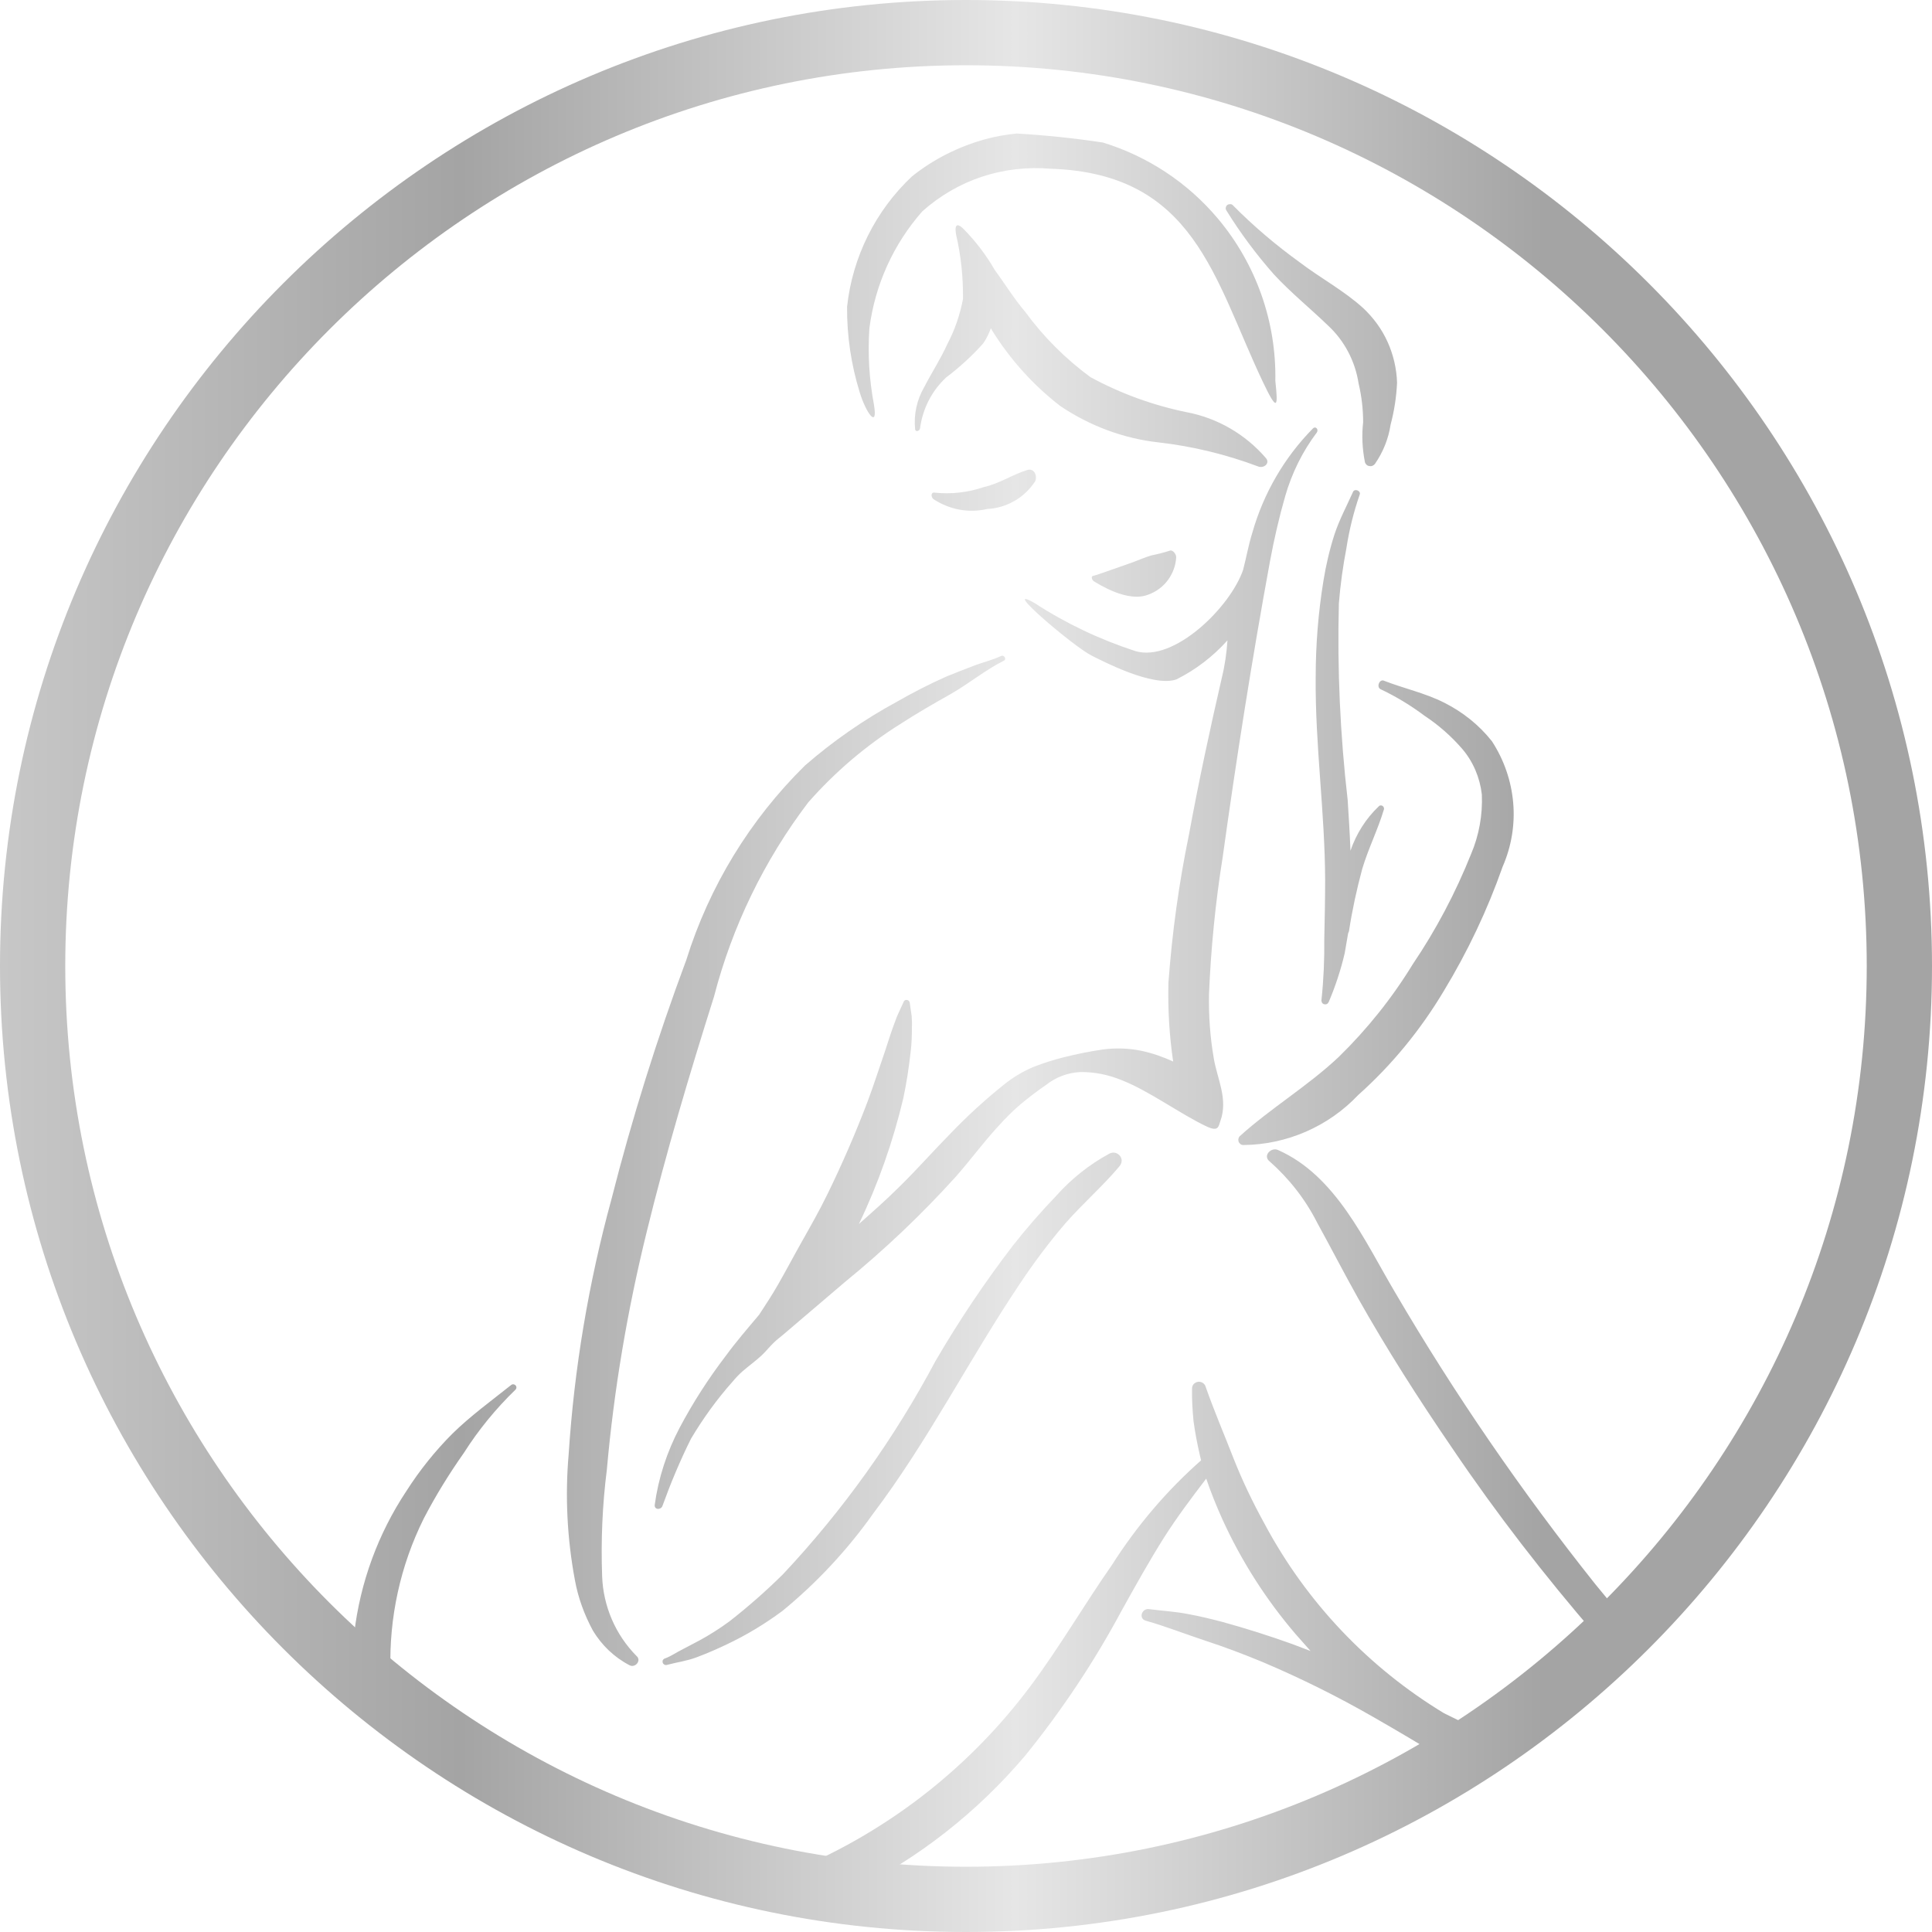
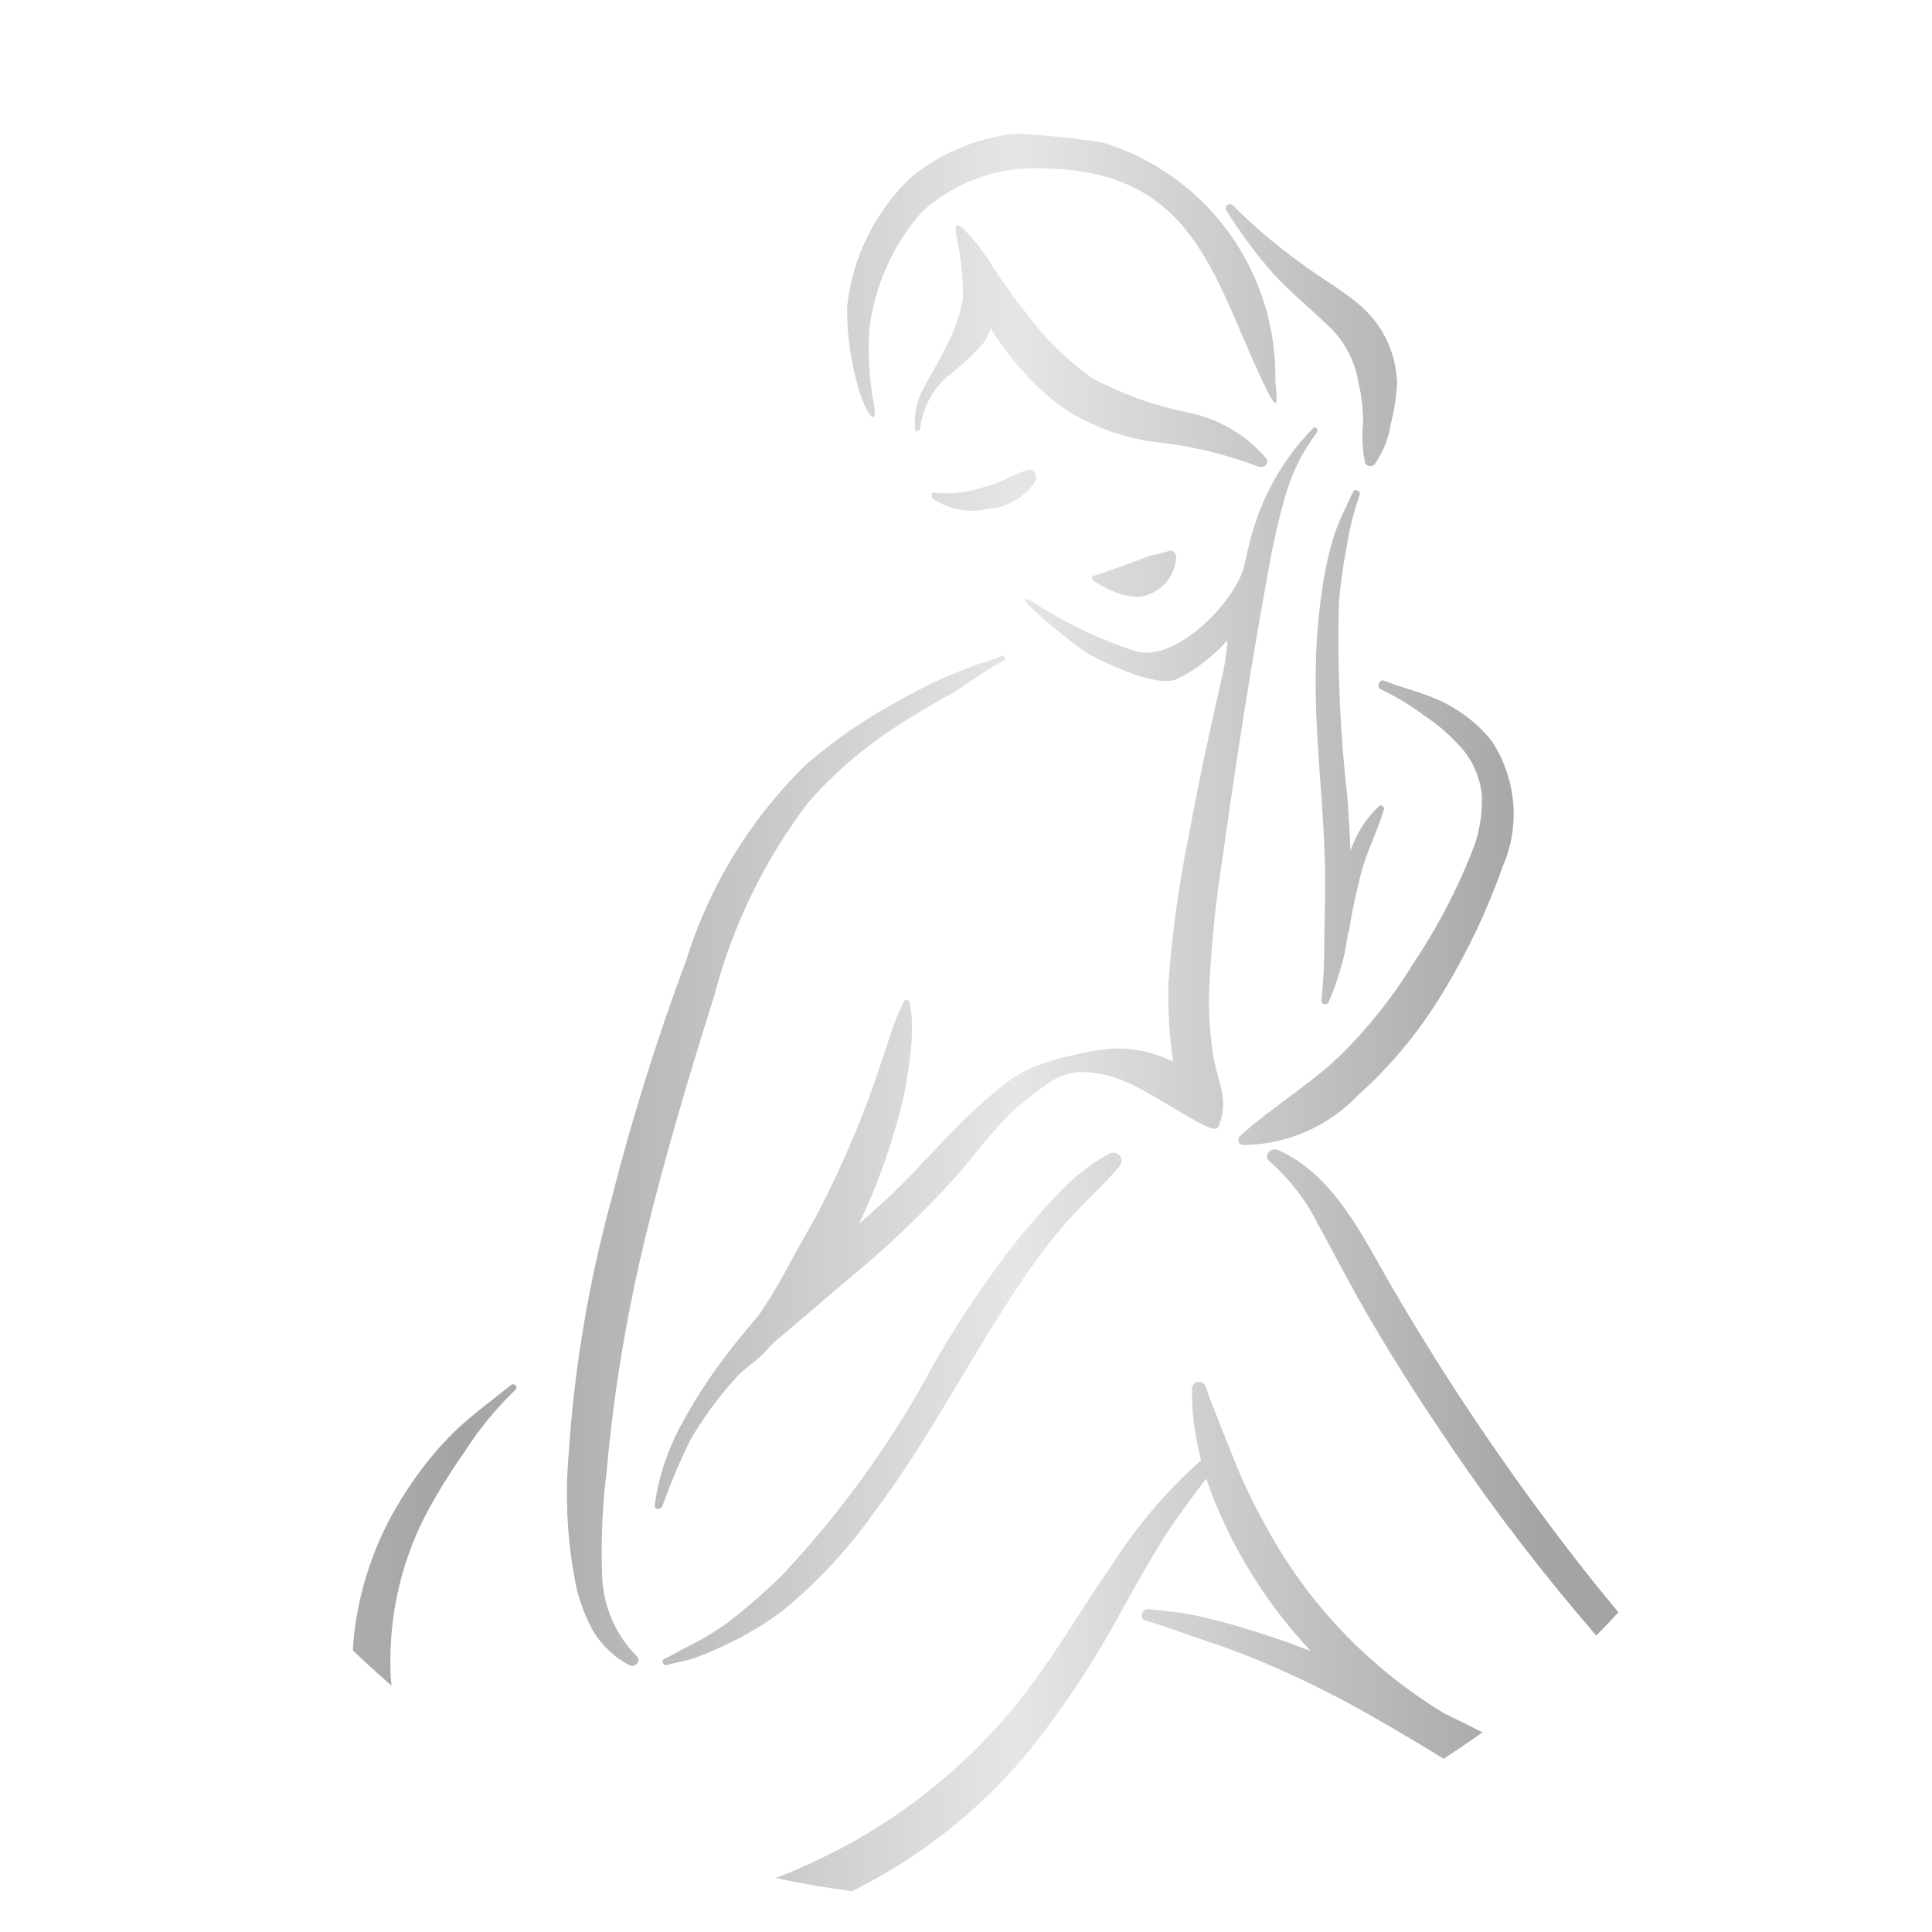
<svg xmlns="http://www.w3.org/2000/svg" version="1.1" id="Layer_1" x="0px" y="0px" viewBox="0 0 90 90" style="enable-background:new 0 0 90 90;" xml:space="preserve">
  <style type="text/css">
	.st0{fill:url(#SVGID_1_);}
	.st1{fill:url(#SVGID_00000024722536779364696520000005668357478169736326_);}
	.st2{fill:url(#SVGID_00000082367661632680794460000001763801413382783928_);}
	.st3{fill:url(#SVGID_00000080190227242400108800000011935379978198692788_);}
	.st4{fill:url(#SVGID_00000050640271804842511830000009769642554912614820_);}
	.st5{fill:url(#SVGID_00000114037132692963265550000011762527690012965775_);}
	.st6{fill:url(#SVGID_00000065767198268765432820000006365434581778299821_);}
	.st7{fill:url(#SVGID_00000111159787339583817470000000471571411148486065_);}
	.st8{fill:url(#SVGID_00000019640180855175177710000003345575132160177800_);}
	.st9{fill:url(#SVGID_00000001638516112953488720000013755140865790993308_);}
	.st10{fill:none;stroke:#BDBDBD;stroke-width:3;}
	.st11{fill:#BDBDBD;}
</style>
  <g>
    <g>
      <linearGradient id="SVGID_1_" gradientUnits="userSpaceOnUse" x1="-20.615" y1="45" x2="71.913" y2="45">
        <stop offset="0.018" style="stop-color:#E6E6E6" />
        <stop offset="0.455" style="stop-color:#A4A4A4" />
        <stop offset="0.734" style="stop-color:#E6E6E6" />
        <stop offset="1" style="stop-color:#A4A4A4" />
      </linearGradient>
-       <path class="st0" d="M45,90C20.19,90,0,69.81,0,45S20.19,0,45,0s45,20.19,45,45S69.81,90,45,90z M45,3.04    C21.87,3.04,3.04,21.87,3.04,45c0,23.14,18.82,41.96,41.96,41.96S86.96,68.14,86.96,45C86.96,21.87,68.13,3.04,45,3.04z" />
    </g>
    <linearGradient id="SVGID_00000150092245225160238130000014712031927647931287_" gradientUnits="userSpaceOnUse" x1="-20.615" y1="47.166" x2="71.913" y2="47.166">
      <stop offset="0.018" style="stop-color:#E6E6E6" />
      <stop offset="0.455" style="stop-color:#A4A4A4" />
      <stop offset="0.734" style="stop-color:#E6E6E6" />
      <stop offset="1" style="stop-color:#A4A4A4" />
    </linearGradient>
    <path style="fill:url(#SVGID_00000150092245225160238130000014712031927647931287_);" d="M45.83,22.69   c-0.73,0.25-1.51,0.34-2.28,0.26c-0.18-0.04-0.2,0.18-0.07,0.3c0.37,0.24,0.78,0.41,1.21,0.49c0.43,0.08,0.88,0.07,1.3-0.03   c0.44-0.02,0.88-0.15,1.26-0.37c0.39-0.22,0.71-0.53,0.96-0.9c0.13-0.23-0.01-0.64-0.34-0.55C47.17,22.1,46.56,22.53,45.83,22.69z    M58.98,21.35c-0.96-1.12-2.27-1.88-3.71-2.15c-1.56-0.32-3.07-0.87-4.47-1.63c-1.16-0.85-2.19-1.88-3.04-3.04   c-0.53-0.63-0.95-1.31-1.43-1.97c-0.41-0.71-0.91-1.36-1.49-1.94c-0.13-0.11-0.41-0.33-0.3,0.32c0.23,0.98,0.33,1.98,0.32,2.99   c-0.14,0.73-0.38,1.44-0.73,2.1c-0.32,0.71-0.73,1.33-1.08,2.01c-0.34,0.59-0.49,1.27-0.42,1.95c0.01,0.15,0.21,0.1,0.23-0.04   c0.12-0.91,0.55-1.75,1.22-2.37c0.62-0.47,1.2-1,1.72-1.58c0.15-0.22,0.27-0.46,0.36-0.71l0.06,0.11c0.84,1.35,1.92,2.55,3.18,3.52   c1.37,0.92,2.94,1.51,4.58,1.69c1.58,0.18,3.14,0.56,4.63,1.12C58.87,21.83,59.17,21.59,58.98,21.35z M53.65,25.87   c-0.32,0.09-0.62,0.23-0.93,0.34c-0.3,0.1-1.64,0.59-1.81,0.62c-0.09,0.02-0.05,0.19,0.05,0.25c0.19,0.11,1.56,1.01,2.53,0.62   c0.36-0.13,0.68-0.36,0.91-0.67c0.23-0.31,0.37-0.68,0.39-1.06c0.02-0.14-0.16-0.37-0.29-0.32C54.23,25.74,53.94,25.81,53.65,25.87   z M40.71,18.84c-0.22-1.17-0.29-2.36-0.21-3.55c0.26-2.02,1.12-3.92,2.47-5.45c0.81-0.72,1.75-1.27,2.78-1.61   c1.03-0.34,2.12-0.46,3.19-0.37c6.7,0.22,7.61,5.11,9.87,9.89c0.71,1.5,0.73,1.21,0.6-0.01c0.05-2.76-0.9-5.44-2.67-7.55   c-1.42-1.69-3.28-2.91-5.36-3.55c-1.32-0.2-2.66-0.34-4.02-0.42c-0.48,0.05-0.97,0.13-1.44,0.26c-1.25,0.34-2.43,0.93-3.44,1.74   c-1.7,1.6-2.77,3.76-3.02,6.07c-0.01,1.35,0.19,2.7,0.59,3.99C40.35,19.26,40.91,20.01,40.71,18.84z M64.32,32.11   c0.72,0.34,1.41,0.76,2.05,1.24c0.65,0.43,1.24,0.95,1.75,1.54c0.51,0.6,0.82,1.34,0.91,2.12c0.04,0.95-0.13,1.9-0.5,2.77   c-0.72,1.8-1.63,3.53-2.72,5.14c-0.96,1.57-2.12,3.02-3.44,4.31c-1.44,1.36-3.16,2.38-4.62,3.7c-0.03,0.03-0.05,0.08-0.06,0.12   c-0.01,0.05,0,0.09,0.01,0.14c0.02,0.04,0.05,0.08,0.09,0.11c0.04,0.03,0.08,0.04,0.13,0.04c1-0.01,1.99-0.22,2.91-0.62   c0.92-0.4,1.75-0.98,2.44-1.71c1.57-1.4,2.91-3.04,3.99-4.85c1.11-1.83,2.03-3.77,2.74-5.79c0.41-0.94,0.58-1.96,0.49-2.98   c-0.09-1.02-0.43-2-0.99-2.86c-0.6-0.76-1.37-1.37-2.23-1.8c-0.89-0.45-1.88-0.66-2.8-1.02C64.26,31.62,64.1,32.01,64.32,32.11z    M62.72,25.54c0.13-0.85,0.34-1.69,0.62-2.5c0.07-0.17-0.23-0.3-0.31-0.13c-0.29,0.65-0.63,1.28-0.86,1.97   c-0.23,0.71-0.4,1.44-0.52,2.18c-0.24,1.48-0.36,2.98-0.36,4.48c-0.03,3.16,0.43,6.3,0.44,9.45c0,0.91-0.02,1.83-0.04,2.75   c0.01,0.95-0.03,1.89-0.13,2.83c-0.01,0.04,0,0.09,0.02,0.13c0.02,0.04,0.06,0.07,0.1,0.08c0.04,0.01,0.09,0.01,0.13-0.01   c0.04-0.02,0.07-0.06,0.09-0.1c0.31-0.73,0.56-1.49,0.74-2.26l0.16-0.93l0.04-0.1c0.15-0.98,0.36-1.95,0.62-2.91   c0.28-0.94,0.73-1.83,1.01-2.77c0.01-0.03,0-0.06-0.01-0.09c-0.01-0.03-0.03-0.05-0.06-0.07c-0.03-0.02-0.06-0.02-0.09-0.02   c-0.03,0-0.06,0.02-0.08,0.04c-0.6,0.57-1.05,1.28-1.32,2.07c-0.03-0.79-0.08-1.58-0.13-2.36c-0.35-3.04-0.49-6.1-0.41-9.16   C62.44,27.22,62.56,26.38,62.72,25.54z M59.35,12.79c0.79,0.85,1.68,1.57,2.51,2.37c0.77,0.71,1.27,1.67,1.43,2.71   c0.14,0.59,0.21,1.19,0.21,1.8c-0.07,0.61-0.04,1.23,0.08,1.84c0.01,0.05,0.03,0.09,0.07,0.13c0.03,0.04,0.08,0.06,0.13,0.07   c0.05,0.01,0.1,0.01,0.15-0.01c0.05-0.02,0.09-0.05,0.12-0.09c0.38-0.55,0.63-1.17,0.73-1.83c0.17-0.64,0.27-1.29,0.3-1.95   c-0.02-0.66-0.17-1.3-0.44-1.9c-0.27-0.6-0.66-1.13-1.14-1.58c-0.89-0.81-1.98-1.39-2.94-2.12c-1.11-0.8-2.16-1.69-3.12-2.66   c-0.03-0.04-0.08-0.06-0.13-0.06c-0.05,0-0.1,0.01-0.14,0.04c-0.04,0.03-0.06,0.08-0.07,0.13c-0.01,0.05,0.01,0.1,0.04,0.14   C57.79,10.87,58.53,11.86,59.35,12.79z M23.81,64.52c-0.93,0.74-1.88,1.43-2.73,2.26c-0.81,0.81-1.53,1.71-2.15,2.68   c-1.32,1.99-2.15,4.26-2.43,6.63c-0.03,0.26-0.05,0.53-0.06,0.79c0.58,0.57,1.19,1.11,1.8,1.65c-0.03-0.24-0.05-0.48-0.05-0.72   c-0.07-2.45,0.46-4.88,1.55-7.07c0.55-1.06,1.18-2.08,1.87-3.06c0.68-1.07,1.49-2.06,2.4-2.94C24.15,64.59,23.95,64.41,23.81,64.52   z M40.66,70.53c2.56-3.38,4.47-7.18,6.83-10.7c0.65-0.98,1.36-1.93,2.12-2.82c0.81-0.93,1.74-1.73,2.53-2.67   c0.06-0.07,0.1-0.15,0.11-0.24c0.01-0.09-0.02-0.18-0.08-0.26c-0.06-0.07-0.14-0.12-0.23-0.14c-0.09-0.02-0.18,0-0.26,0.04   c-0.94,0.51-1.78,1.18-2.49,1.98c-0.71,0.74-1.38,1.51-2.01,2.31c-1.31,1.71-2.51,3.5-3.6,5.37c-1.92,3.61-4.31,6.96-7.11,9.94   c-0.79,0.78-1.62,1.51-2.49,2.19c-0.45,0.33-0.92,0.63-1.4,0.89l-0.76,0.4c-0.29,0.14-0.55,0.33-0.85,0.44   c-0.04,0.01-0.07,0.04-0.09,0.07c-0.02,0.04-0.02,0.08-0.01,0.12c0.01,0.04,0.04,0.07,0.07,0.09c0.03,0.02,0.08,0.03,0.12,0.02   c0.48-0.13,0.93-0.18,1.4-0.36c0.48-0.18,0.94-0.38,1.4-0.6c0.91-0.43,1.77-0.95,2.58-1.55C38.04,73.74,39.46,72.22,40.66,70.53z    M74.31,73.79c-3.43-4.31-6.55-8.85-9.33-13.6c-1.42-2.4-2.75-5.43-5.45-6.62c-0.31-0.14-0.71,0.26-0.4,0.52   c0.92,0.81,1.68,1.78,2.23,2.87c0.64,1.16,1.24,2.33,1.89,3.49c1.35,2.4,2.84,4.73,4.4,7.01c2.06,3.05,4.31,5.95,6.71,8.73   c0.35-0.35,0.69-0.71,1.03-1.08C75.03,74.66,74.67,74.23,74.31,73.79z M58.9,70.97c-0.54-0.98-1.03-2-1.44-3.04   c-0.43-1.11-0.91-2.22-1.3-3.34c-0.02-0.07-0.07-0.13-0.13-0.17c-0.06-0.04-0.14-0.06-0.22-0.05c-0.08,0.01-0.14,0.05-0.2,0.1   c-0.05,0.06-0.08,0.13-0.08,0.2c-0.01,0.51,0.02,1.03,0.07,1.54c0.07,0.52,0.17,1.04,0.29,1.56l0.06,0.26   c-1.61,1.42-3,3.06-4.15,4.87c-1.3,1.86-2.44,3.83-3.8,5.65c-2.72,3.64-6.32,6.51-10.47,8.35c-0.46,0.22-0.92,0.41-1.4,0.58   c1.17,0.26,2.36,0.46,3.56,0.62c3.07-1.52,5.82-3.66,8.07-6.32c1.71-2.11,3.22-4.38,4.5-6.77c0.64-1.15,1.28-2.3,1.98-3.41   c0.6-0.94,1.27-1.83,1.95-2.72c0.22,0.65,0.48,1.29,0.76,1.91c0.88,1.93,2.03,3.73,3.41,5.34l0.69,0.78l-0.87-0.33   c-1.06-0.38-2.13-0.72-3.22-1.02c-0.53-0.14-1.07-0.27-1.61-0.37c-0.61-0.12-1.21-0.15-1.82-0.23c-0.34-0.05-0.51,0.44-0.15,0.54   c0.92,0.26,1.83,0.62,2.74,0.92c0.92,0.3,1.82,0.64,2.71,1.01c1.77,0.75,3.5,1.61,5.17,2.57c1.1,0.63,2.18,1.27,3.25,1.93   c0.61-0.4,1.22-0.81,1.81-1.23c-0.59-0.3-1.19-0.6-1.79-0.89C63.75,77.68,60.85,74.63,58.9,70.97z M30.13,57.37   c0.9-3.68,1.99-7.33,3.13-10.94c0.85-3.28,2.34-6.35,4.39-9.05c1.24-1.41,2.68-2.64,4.27-3.64c0.77-0.5,1.57-0.96,2.37-1.41   c0.84-0.48,1.61-1.12,2.47-1.55c0.15-0.07,0.02-0.29-0.13-0.22c-0.42,0.2-0.85,0.29-1.28,0.46c-0.42,0.16-0.84,0.32-1.25,0.49   c-0.79,0.35-1.57,0.75-2.32,1.18c-1.53,0.83-2.97,1.83-4.28,2.97c-2.56,2.52-4.46,5.63-5.53,9.06c-1.36,3.65-2.53,7.38-3.49,11.16   c-1.06,3.88-1.73,7.86-1.99,11.87c-0.17,1.95-0.07,3.92,0.29,5.85c0.15,0.83,0.44,1.62,0.84,2.36c0.41,0.68,0.99,1.24,1.7,1.61   c0.27,0.15,0.58-0.22,0.33-0.43c-0.98-0.99-1.55-2.32-1.6-3.71c-0.06-1.66,0.01-3.32,0.22-4.97C28.6,64.73,29.23,61.02,30.13,57.37   z M32.19,67.02c0.56-0.94,1.2-1.83,1.93-2.65c0.15-0.18,0.3-0.34,0.47-0.49c0.29-0.25,0.61-0.48,0.89-0.74   c0.19-0.18,0.36-0.39,0.54-0.57c0.18-0.18,0.37-0.31,0.55-0.47c0.93-0.79,1.85-1.58,2.78-2.37c1.85-1.51,3.58-3.15,5.18-4.92   c0.67-0.76,1.26-1.57,1.95-2.32c0.33-0.37,0.68-0.72,1.05-1.04c0.39-0.32,0.77-0.62,1.2-0.91c0.45-0.36,1.01-0.57,1.59-0.6   c0.67-0.01,1.34,0.13,1.96,0.39c1.23,0.48,2.78,1.61,3.94,2.15c0.54,0.25,0.54,0,0.63-0.26c0.37-1.03-0.15-1.96-0.31-2.93   c-0.17-0.99-0.24-1.99-0.22-2.99c0.09-2.14,0.3-4.27,0.64-6.39c0.64-4.61,1.36-9.19,2.2-13.76c0.19-1.02,0.42-2.03,0.71-3.04   c0.31-1.07,0.8-2.07,1.47-2.96c0.1-0.14-0.05-0.32-0.18-0.19c-1.33,1.35-2.3,3.02-2.82,4.85c-0.18,0.57-0.28,1.16-0.43,1.73   c-0.58,1.72-3.21,4.33-5.02,3.79c-1.66-0.54-3.24-1.29-4.7-2.24c-1.68-0.96,1.85,2.06,2.68,2.46c0.45,0.22,2.82,1.48,3.93,1.1   c0.9-0.45,1.71-1.07,2.38-1.82c-0.04,0.58-0.12,1.16-0.26,1.73c-0.56,2.43-1.08,4.85-1.53,7.3c-0.47,2.28-0.79,4.59-0.96,6.92   c-0.03,1.23,0.04,2.45,0.22,3.67c-0.48-0.22-0.97-0.39-1.48-0.5c-0.59-0.12-1.2-0.14-1.8-0.06c-0.61,0.09-1.21,0.21-1.81,0.36   c-0.48,0.12-0.95,0.27-1.41,0.45c-0.51,0.21-0.98,0.5-1.4,0.84c-0.86,0.69-1.67,1.43-2.43,2.22c-0.83,0.84-1.6,1.72-2.44,2.54   c-0.6,0.6-1.24,1.16-1.87,1.72c0.9-1.87,1.59-3.84,2.07-5.86c0.15-0.71,0.26-1.43,0.34-2.15c0.05-0.38,0.06-0.76,0.06-1.14   c0.01-0.18,0-0.35-0.01-0.53l-0.09-0.62c0-0.03-0.02-0.07-0.04-0.09c-0.02-0.03-0.06-0.04-0.09-0.05c-0.03,0-0.07,0-0.1,0.02   c-0.03,0.02-0.05,0.05-0.06,0.08l-0.26,0.57c-0.09,0.19-0.15,0.4-0.23,0.6c-0.14,0.38-0.25,0.76-0.38,1.14   c-0.27,0.78-0.52,1.57-0.81,2.34c-0.56,1.47-1.18,2.9-1.87,4.31c-0.36,0.74-0.77,1.46-1.17,2.17c-0.38,0.67-0.74,1.36-1.12,2.02   c-0.28,0.49-0.58,0.95-0.89,1.42c-0.53,0.63-1.06,1.24-1.55,1.91c-0.81,1.06-1.53,2.18-2.15,3.35c-0.59,1.12-0.99,2.34-1.16,3.59   c-0.03,0.24,0.29,0.25,0.36,0.05C31.24,69.1,31.68,68.04,32.19,67.02z" />
  </g>
</svg>